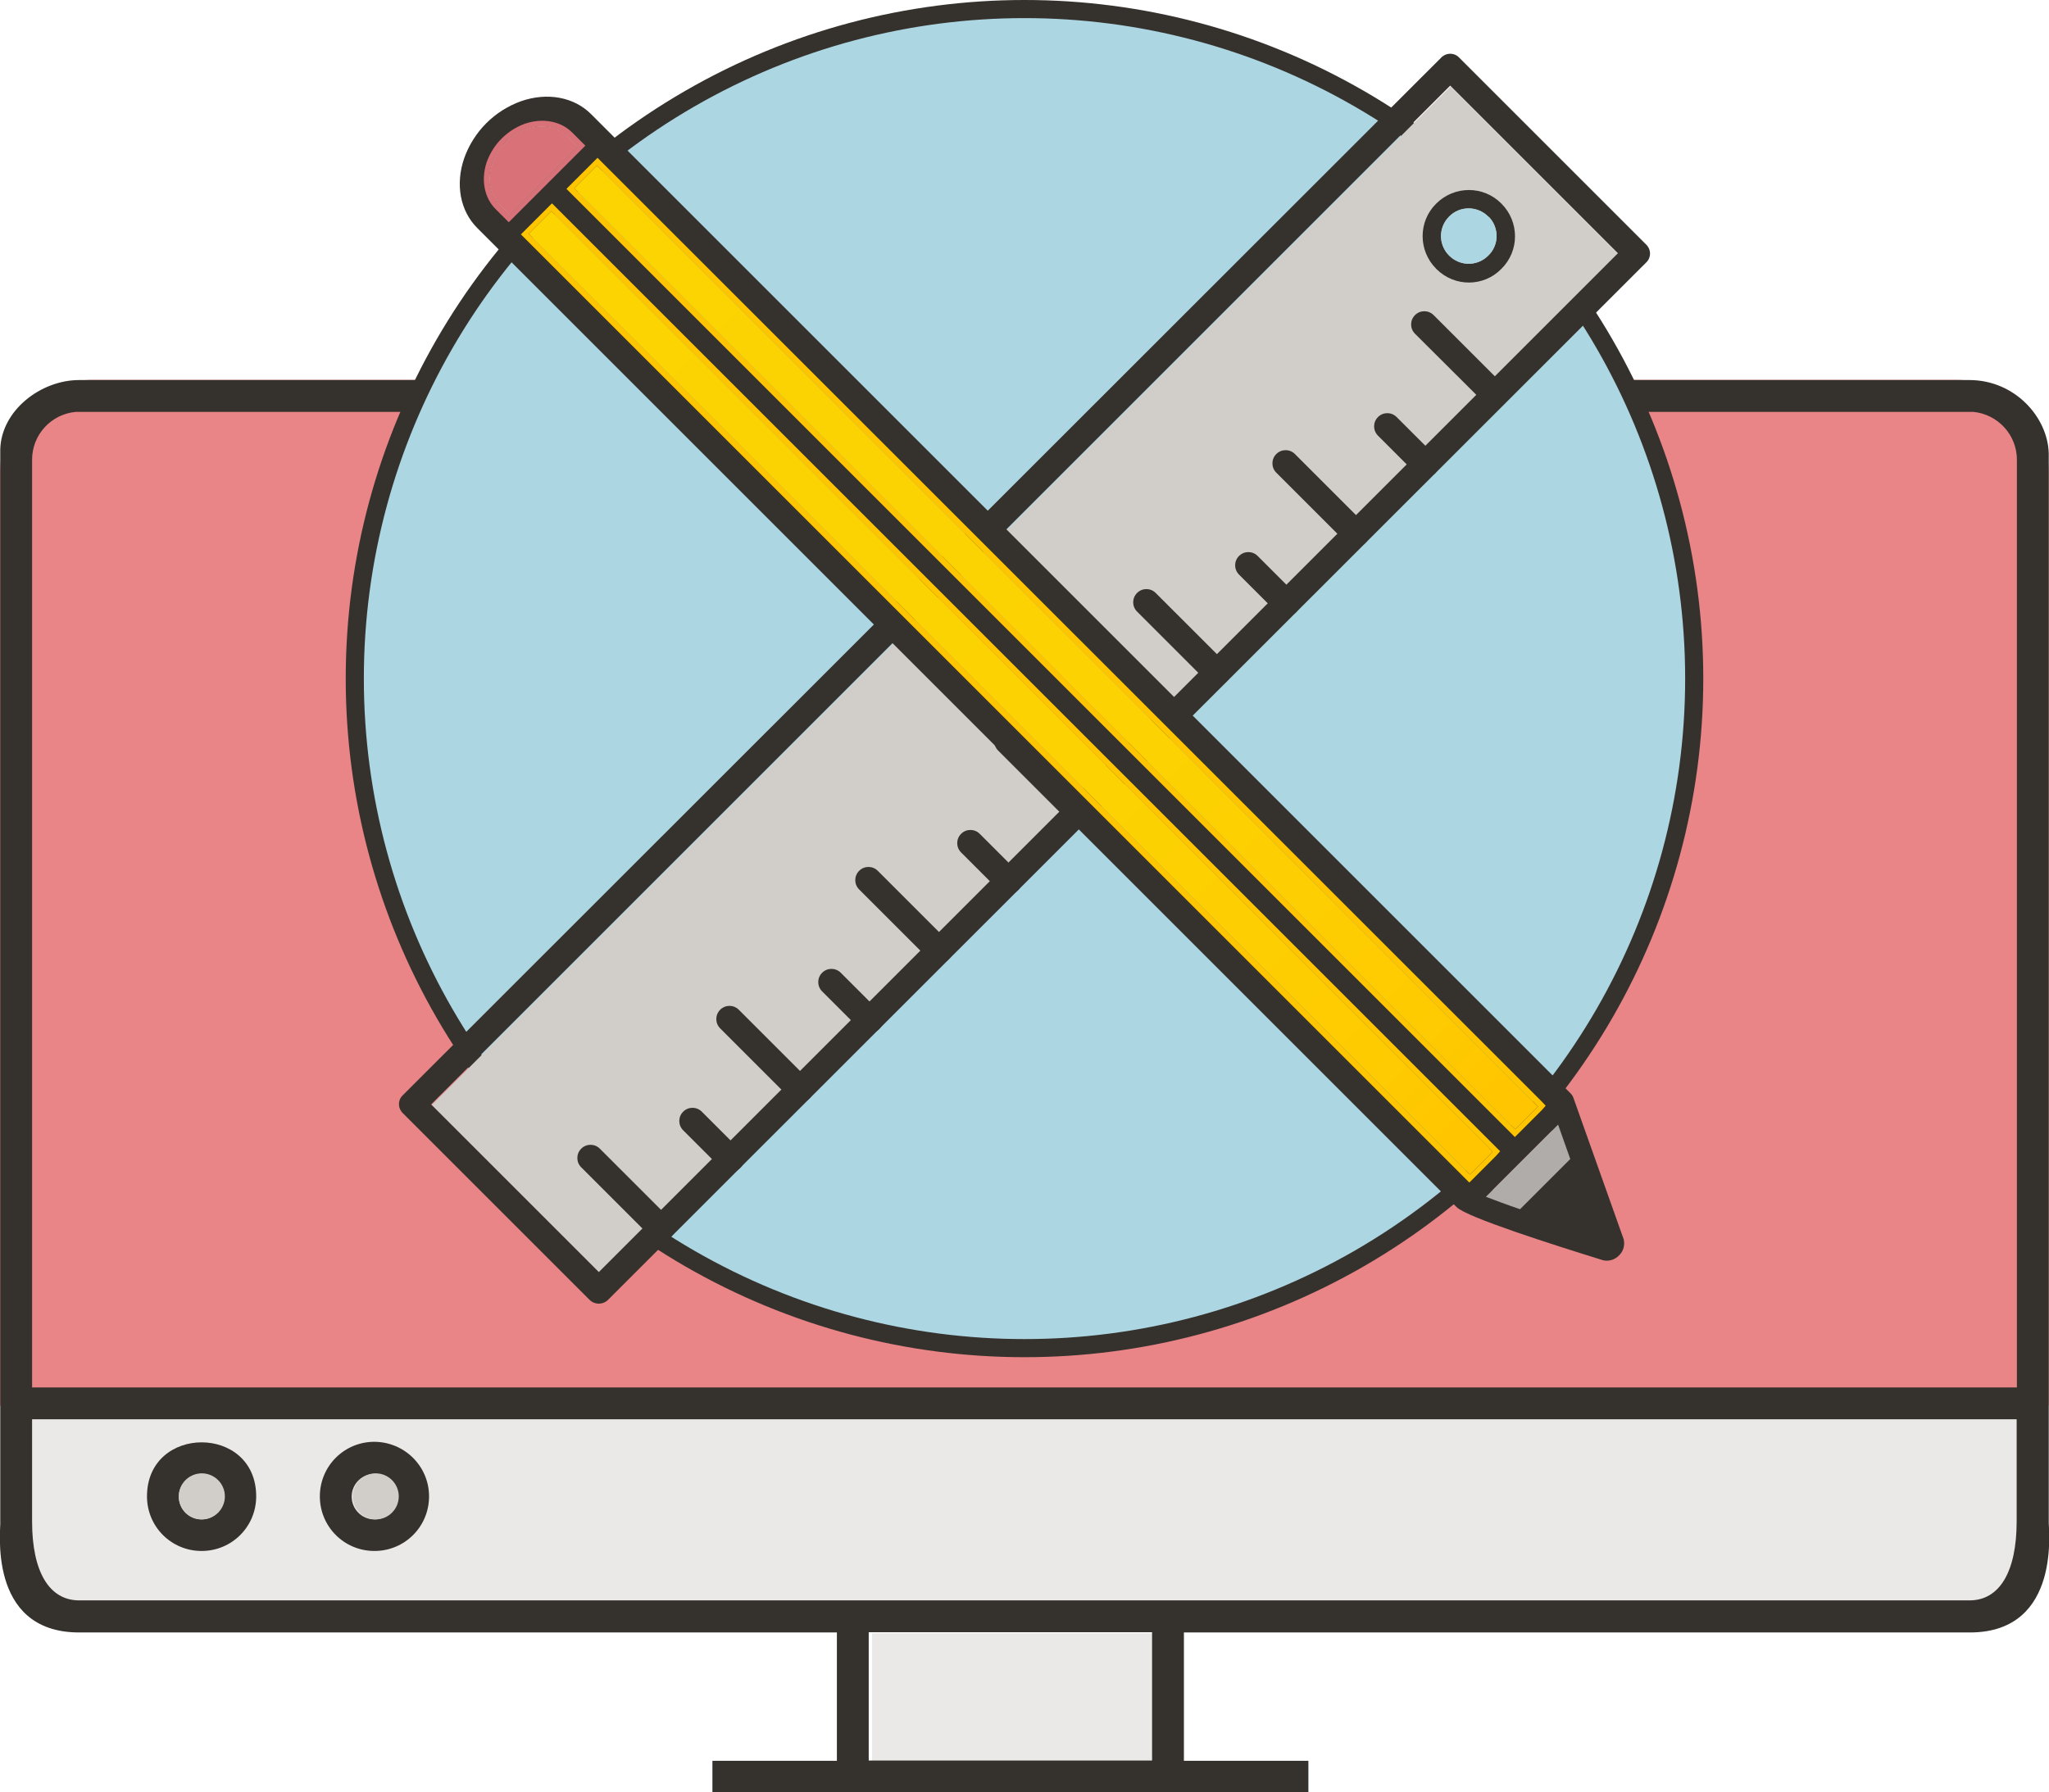
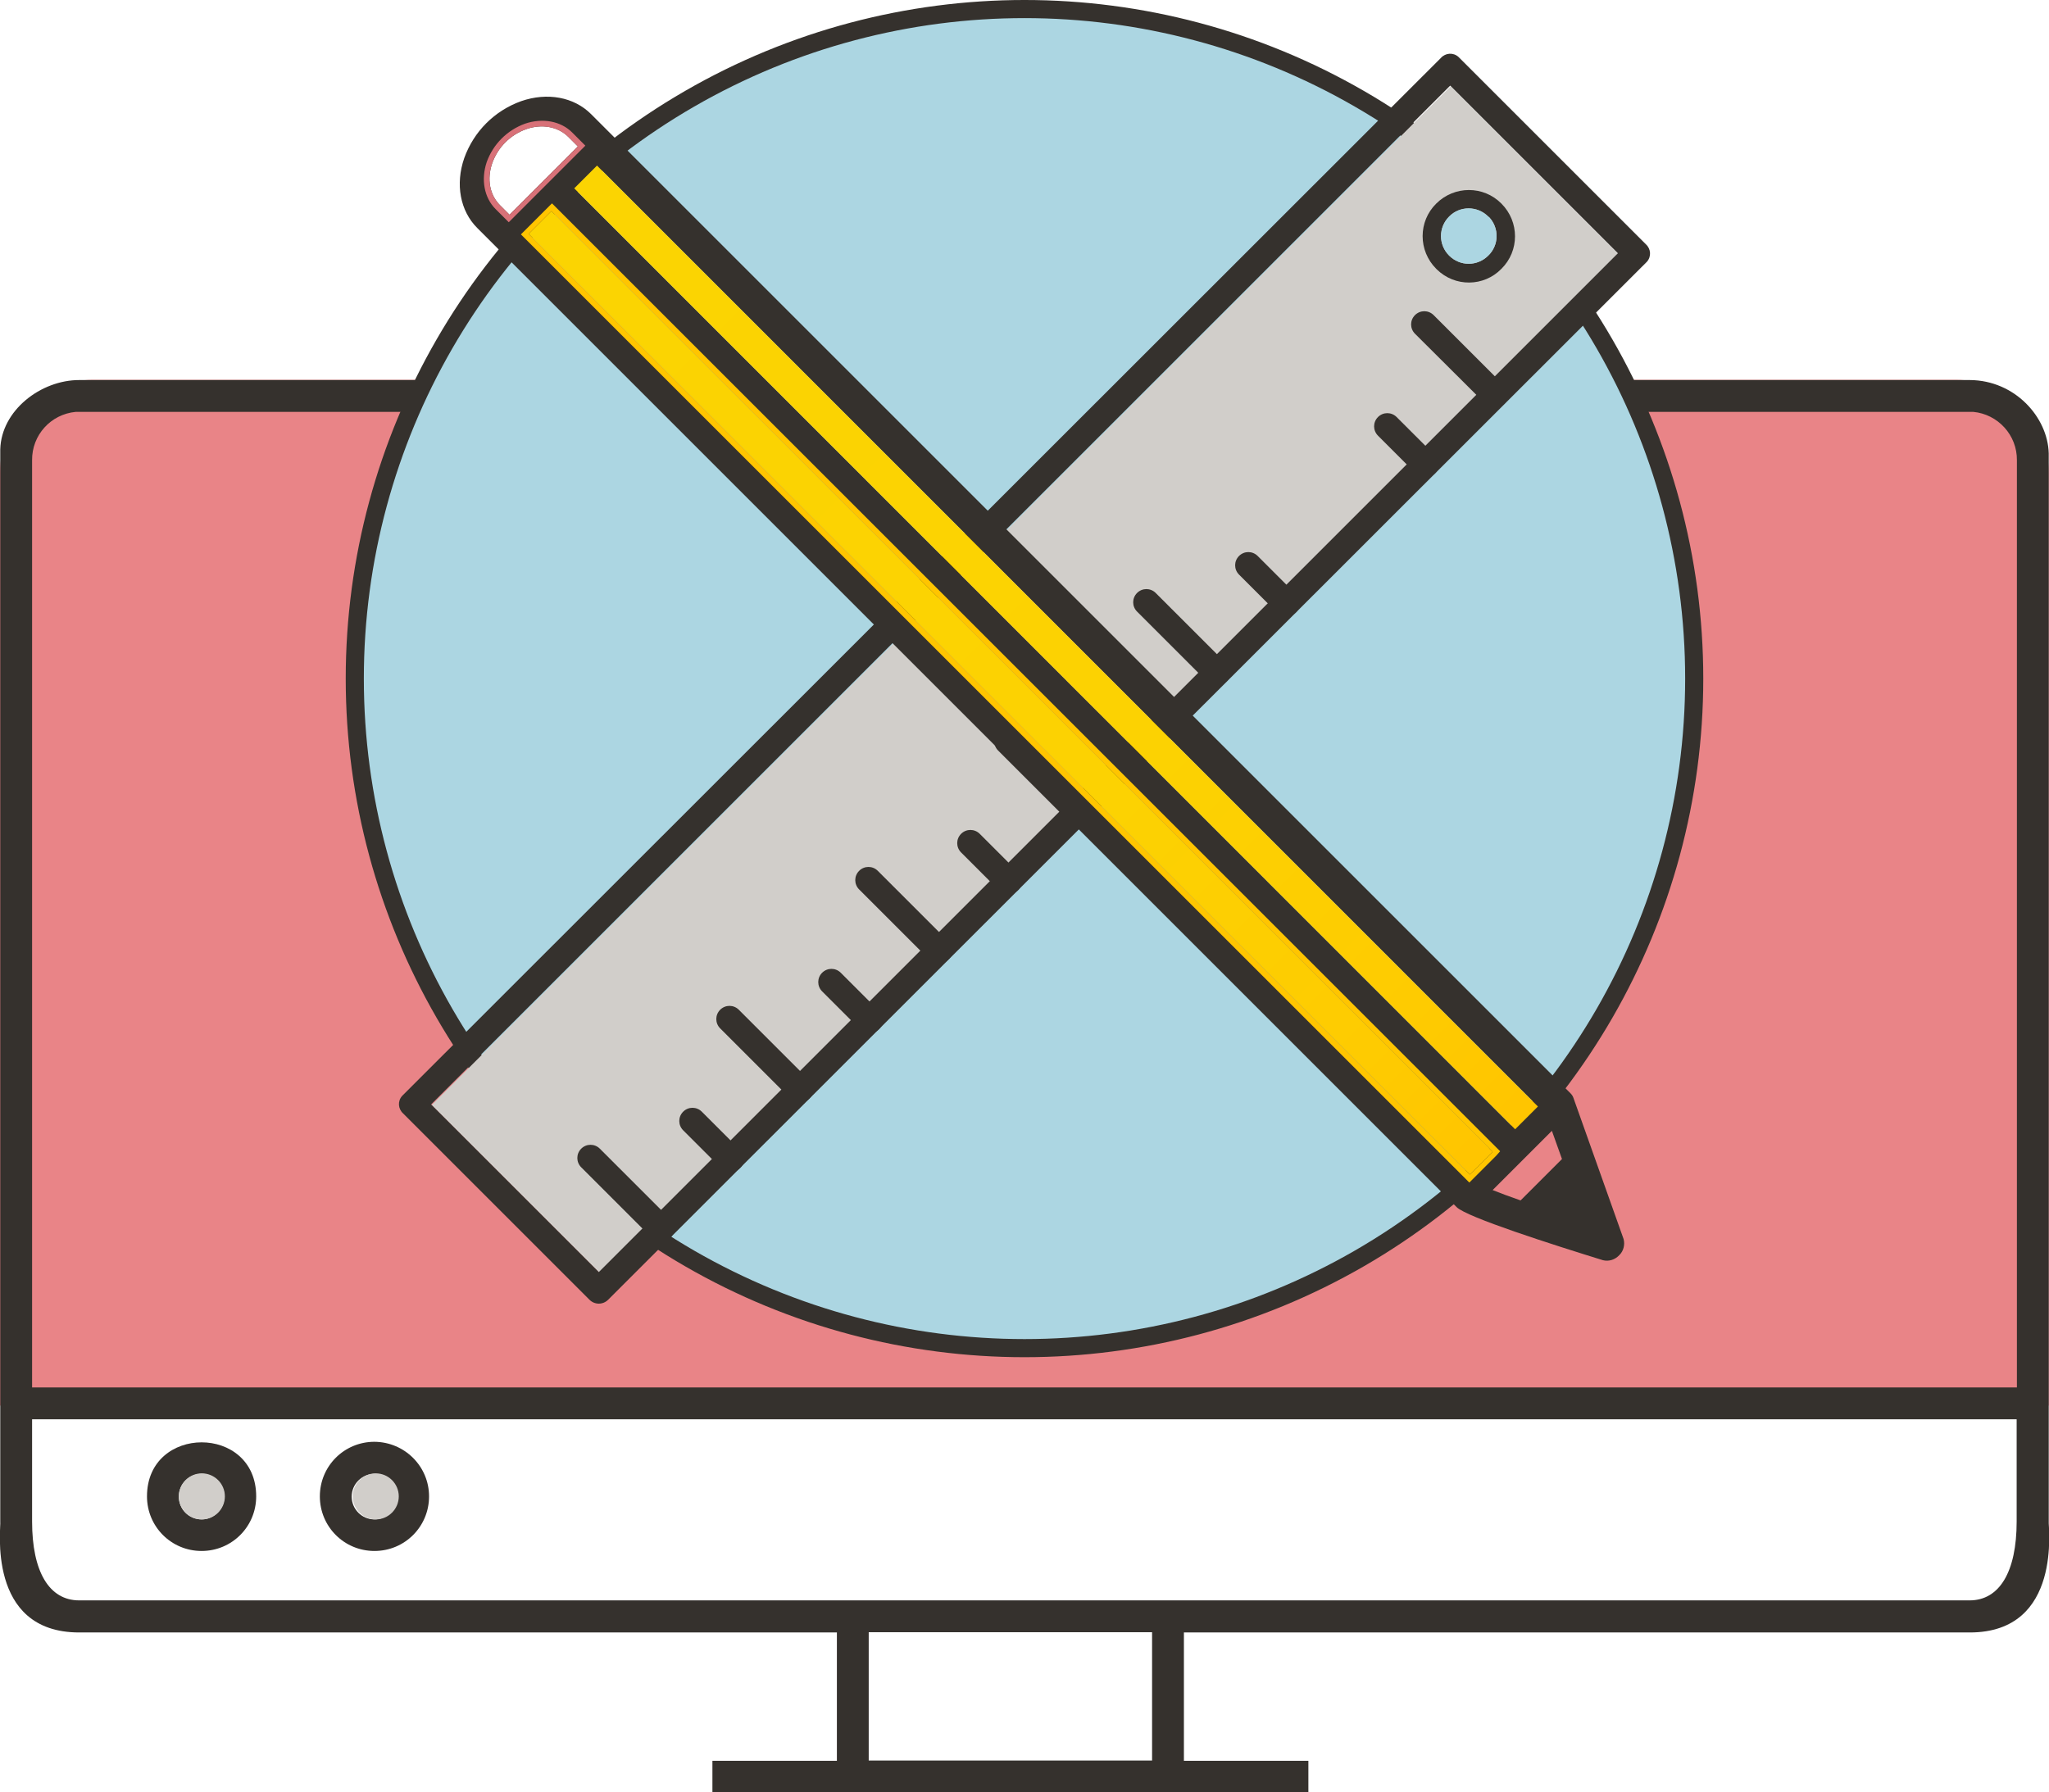
<svg xmlns="http://www.w3.org/2000/svg" version="1.1" id="Calque_1" x="0px" y="0px" viewBox="0 0 791.8 692.7" style="enable-background:new 0 0 791.8 692.7;" xml:space="preserve">
  <style type="text/css">
	.st0{fill:#E98487;}
	.st1{fill:#EAE9E8;}
	.st2{fill:#35312D;}
	.st3{fill:#ACD6E2;}
	.st4{fill:none;stroke:#35312D;stroke-width:7;stroke-miterlimit:10;}
	.st5{fill:#D1CECA;}
	.st6{fill:#D87178;}
	.st7{fill:url(#SVGID_1_);}
	.st8{fill:#FFC500;}
	.st9{fill:url(#SVGID_00000070828639705500162070000000034276316546505378_);}
	.st10{fill:#AFACAA;}
</style>
  <g>
    <path class="st0" d="M36,146.8h719.7c19.9,0,36,16.1,36,36v0v360.5l0,0H0l0,0V182.7C0,162.9,16.1,146.8,36,146.8   C36,146.8,36,146.8,36,146.8z" />
-     <path class="st1" d="M447,681.1H337v-49.8h110V681.1z M30.6,618.9c-11.6,0-18.3-11.2-18.3-30.6v-39.7h770.3v39.7   c0,19.5-6.7,30.6-18.3,30.6C764.3,618.9,30.6,618.9,30.6,618.9z M78,587.4c-4.9,0-8.9-4-8.9-8.9c0-4.9,4-8.9,8.9-8.9c0,0,0,0,0,0   c4.9,0,8.9,4,8.9,8.9C86.9,583.5,82.9,587.4,78,587.4z M145.2,587.4c-4.9,0-8.9-4-8.9-8.9c0-4.9,4-8.9,8.9-8.9c4.9,0,8.9,4,8.9,8.9   C154,583.5,150.1,587.4,145.2,587.4C145.2,587.4,145.2,587.4,145.2,587.4z" />
    <path class="st2" d="M102.6,536.3l-90.2,0V177.9c-0.1-9.7,7.2-17.8,16.9-18.7c0.4,0,0.9,0,1.4,0H470v-12.3l-439.4,0   c-14.8,0-30.1,11.7-30.5,26.8v414.5c0.4,1.5-5.6,42.8,30.5,42.8h292.8v49.6h-48.1v12.3h230.3v-12.3h-48.1v-49.6h303.7   c36.1,0,30.2-41.7,30.5-42.8v-413c-0.4-14-13.1-28.2-30.5-28.3h0H575.3v12.3h185.8c0.5,0,0.9,0,1.4,0c9.6,0.9,17,9,16.9,18.7v358.4   h-90.1 M445.2,680.5H335.7v-49.6h109.5L445.2,680.5z M30.6,618.6c-11.6,0-18.2-11.1-18.2-30.5v-39.5h766.9v39.5   c0,19.4-6.6,30.5-18.2,30.5H30.6z" />
    <path class="st2" d="M56.8,578.4c0,11.7,9.4,21.1,21.1,21.1S99,590.1,99,578.4C99,550.5,56.8,550.6,56.8,578.4z M77.9,587.3   c-4.9,0-8.8-3.9-8.8-8.8c0-4.9,3.9-8.8,8.8-8.8c0,0,0,0,0,0c4.9,0,8.8,4,8.8,8.8C86.7,583.3,82.7,587.3,77.9,587.3z" />
    <path class="st2" d="M144.7,557.3c-11.7,0-21.1,9.4-21.1,21.1c0,11.7,9.4,21.1,21.1,21.1c11.7,0,21.1-9.4,21.1-21.1c0,0,0,0,0,0   C165.8,566.8,156.4,557.4,144.7,557.3z M144.7,587.3c-4.9,0-8.8-4-8.8-8.8c0-4.9,4-8.8,8.8-8.8c4.9,0,8.8,3.9,8.8,8.8   C153.5,583.3,149.6,587.3,144.7,587.3C144.7,587.3,144.7,587.3,144.7,587.3z" />
    <circle class="st3" cx="395.9" cy="262.3" r="258.8" />
    <circle class="st4" cx="395.9" cy="262.3" r="258.8" />
    <rect x="117.7" y="216.8" transform="matrix(0.707 -0.707 0.707 0.707 -69.692 357.079)" class="st5" width="556.9" height="91.6" />
    <path class="st2" d="M227.8,502.4l-72-72c-2-1.8-2.2-4.8-0.4-6.8c0.1-0.1,0.3-0.3,0.4-0.4L556.8,22.4c1.8-2,4.8-2.2,6.8-0.4   c0.1,0.1,0.3,0.3,0.4,0.4l72,72c2,1.8,2.2,4.8,0.4,6.8c-0.1,0.1-0.3,0.3-0.4,0.4L235,502.4C233,504.4,229.8,504.4,227.8,502.4z    M166.6,426.9l64.8,64.8L625.2,97.9l-64.8-64.8L166.6,426.9z" />
    <path class="st2" d="M555,103.9c-7-7-7-18.3,0-25.2c7-7,18.3-7,25.2,0c7,7,7,18.3,0,25.2c-6.8,7-18,7.1-25,0.2   C555.1,104,555.1,104,555,103.9z M575.1,83.7c-4.2-4.2-11-4.2-15.1,0c-4.2,4.2-4.2,10.9,0,15.1s10.9,4.2,15.1,0v0   c4.2-4,4.3-10.7,0.3-14.9C575.3,83.9,575.2,83.8,575.1,83.7L575.1,83.7z" />
    <path class="st2" d="M251.8,478.4l-27.2-27.2c-2-2-2-5.2,0-7.2c2-2,5.2-2,7.2,0l0,0l27.2,27.2c2,1.8,2.2,4.8,0.4,6.8   c-0.1,0.1-0.3,0.3-0.4,0.4C257,480.4,253.8,480.4,251.8,478.4z" />
    <path class="st2" d="M278.7,451.6L264,436.9c-2-2-2-5.2,0-7.2s5.2-2,7.2,0l0,0l14.7,14.7c2,1.8,2.2,4.8,0.4,6.8   c-0.1,0.1-0.3,0.3-0.4,0.4C283.9,453.5,280.7,453.5,278.7,451.6L278.7,451.6z" />
    <path class="st2" d="M305.5,424.7l-27.2-27.2c-2-2-2-5.2,0-7.2s5.2-2,7.2,0l0,0l27.2,27.2c2,1.8,2.2,4.8,0.4,6.8   c-0.1,0.1-0.3,0.3-0.4,0.4C310.7,426.7,307.5,426.7,305.5,424.7z" />
    <path class="st2" d="M332.4,397.9l-14.7-14.7c-2-2-2-5.2,0-7.2s5.2-2,7.2,0l14.7,14.7c2,1.8,2.2,4.8,0.4,6.8   c-0.1,0.1-0.3,0.3-0.4,0.4C337.6,399.8,334.4,399.8,332.4,397.9L332.4,397.9z" />
    <path class="st2" d="M359.2,371L332,343.8c-2-2-2-5.2,0-7.2s5.2-2,7.2,0l0,0l27.2,27.2c2,1.8,2.2,4.8,0.4,6.8   c-0.1,0.1-0.3,0.3-0.4,0.4C364.4,373,361.2,373,359.2,371z" />
    <path class="st2" d="M386.1,344.2l-14.7-14.7c-2-2-2-5.2,0-7.2s5.2-2,7.2,0l14.7,14.7c2,1.8,2.2,4.8,0.4,6.8   c-0.1,0.1-0.3,0.3-0.4,0.4C391.3,346.1,388.1,346.1,386.1,344.2L386.1,344.2z" />
    <path class="st2" d="M412.9,317.3l-27.2-27.2c-2-2-2-5.2,0-7.2s5.2-2,7.2,0l27.2,27.2c2,1.8,2.2,4.8,0.4,6.8   c-0.1,0.1-0.3,0.3-0.4,0.4C418.1,319.3,414.9,319.3,412.9,317.3z" />
    <path class="st2" d="M439.8,290.5l-14.7-14.7c-2-2-2-5.2,0-7.2c2-2,5.2-2,7.2,0c0,0,0,0,0,0l14.7,14.7c2,1.8,2.2,4.8,0.4,6.8   c-0.1,0.1-0.3,0.3-0.4,0.4C445,292.4,441.8,292.4,439.8,290.5L439.8,290.5z" />
    <path class="st2" d="M466.6,263.6l-27.2-27.2c-2-2-2-5.2,0-7.2c2-2,5.2-2,7.2,0l27.2,27.2c2,1.8,2.2,4.8,0.4,6.8   c-0.1,0.1-0.3,0.3-0.4,0.4C471.8,265.6,468.6,265.6,466.6,263.6z" />
    <path class="st2" d="M493.5,236.8l-14.7-14.7c-2-2-2-5.2,0-7.2s5.2-2,7.2,0l0,0l14.7,14.7c2,1.8,2.2,4.8,0.4,6.8   c-0.1,0.1-0.3,0.3-0.4,0.4C498.7,238.7,495.5,238.7,493.5,236.8L493.5,236.8z" />
-     <path class="st2" d="M520.4,209.9l-27.2-27.2c-2-2-2-5.2,0-7.2c2-2,5.2-2,7.2,0l27.2,27.2c2,1.8,2.2,4.8,0.4,6.8   c-0.1,0.1-0.3,0.3-0.4,0.4C525.5,211.9,522.3,211.9,520.4,209.9z" />
    <path class="st2" d="M547.2,183.1l-14.7-14.7c-2-2-2-5.2,0-7.2c2-2,5.2-2,7.2,0l14.7,14.7c2,1.8,2.2,4.8,0.4,6.8   c-0.1,0.1-0.3,0.3-0.4,0.4C552.4,185,549.2,185,547.2,183.1L547.2,183.1z" />
    <path class="st2" d="M574.1,156.2L546.8,129c-2-2-2-5.2,0-7.2s5.2-2,7.2,0l0,0l27.2,27.2c2,1.8,2.2,4.8,0.4,6.8   c-0.1,0.1-0.3,0.3-0.4,0.4C579.2,158.2,576,158.2,574.1,156.2z" />
    <path class="st3" d="M575.1,83.7c-4.2-4.2-11-4.2-15.1,0c-4.2,4.2-4.2,10.9,0,15.1c4.2,4.2,10.9,4.2,15.1,0v0   c4.2-4,4.3-10.7,0.3-14.9C575.3,83.9,575.2,83.8,575.1,83.7z" />
    <path class="st2" d="M184.4,88.1l378.5,378.5c3.9,3.9,37.1,14.5,56.5,20.5c2.3,0.6,4.7-0.2,6.3-1.9c1.7-1.6,2.3-4.1,1.7-6.3   l-19.4-54.6c-0.2-0.6-0.6-1.2-1.1-1.7L228.4,44.1c-6.6-6.6-16.9-8.5-27-5c-10.3,3.7-18.3,11.7-22,22   C175.9,71.2,177.8,81.5,184.4,88.1L184.4,88.1z M204.3,90.4l8.8-8.8l363.7,363.7L568,454L204.3,90.4z M599.7,437.1l3.9,10.9   L587.6,464c-4.3-1.5-8.1-2.9-10.8-4L599.7,437.1z M594.3,427.7l-8.8,8.8L221.9,72.8l8.8-8.8L594.3,427.7z M219.6,52.9l3.7,3.7   L196.9,83l-3.7-3.7c-4-4-5.1-10.1-3-16.2c2.2-6.2,7-11,13.2-13.2C209.4,47.8,215.6,48.9,219.6,52.9z" />
-     <path class="st6" d="M219.6,52.9l3.7,3.7L196.9,83l-3.7-3.7c-4-4-5.1-10.1-3-16.2c2.2-6.2,7-11,13.2-13.2   C209.4,47.8,215.6,48.9,219.6,52.9z" />
    <path class="st6" d="M223.3,56.6L196.9,83l-3.7-3.7c-4-4-5.1-10.1-3-16.2c2.2-6.2,7-11,13.2-13.2c6.1-2.1,12.2-0.9,16.2,3   L223.3,56.6 M226.2,56.3l-1.4-1.4l-3.7-3.7c-4.4-4.4-11.4-5.7-18.2-3.4c-6.9,2.5-12.3,7.9-14.8,14.8c-2.3,6.8-1,13.8,3.4,18.2   l3.7,3.7l1.4,1.4l1.6-1.6l26.4-26.4L226.2,56.3L226.2,56.3z" />
    <linearGradient id="SVGID_1_" gradientUnits="userSpaceOnUse" x1="-582.079" y1="1504.103" x2="-67.772" y2="1504.103" gradientTransform="matrix(0.707 0.707 0.707 -0.707 -443.287 1561.129)">
      <stop offset="0" style="stop-color:#FBD402" />
      <stop offset="0.61" style="stop-color:#FCD202" />
      <stop offset="0.882" style="stop-color:#FECB01" />
      <stop offset="0.989" style="stop-color:#FFC500" />
    </linearGradient>
    <polygon class="st7" points="204.3,90.4 213.1,81.6 576.8,445.2 568,454  " />
    <path class="st8" d="M576.8,445.2L568,454L204.3,90.4l8.8-8.8L576.8,445.2 M579.7,445l-1.4-1.4L214.7,80l-1.4-1.4l-1.6,1.6   l-8.8,8.8l-1.6,1.6l1.4,1.4l363.7,363.7l1.4,1.4l1.6-1.6l8.8-8.8L579.7,445L579.7,445z" />
    <linearGradient id="SVGID_00000103960456138860648310000008314068545087212712_" gradientUnits="userSpaceOnUse" x1="-582.079" y1="1528.984" x2="-67.772" y2="1528.984" gradientTransform="matrix(0.707 0.707 0.707 -0.707 -443.287 1561.129)">
      <stop offset="0" style="stop-color:#FBD402" />
      <stop offset="0.61" style="stop-color:#FCD202" />
      <stop offset="0.882" style="stop-color:#FECB01" />
      <stop offset="0.989" style="stop-color:#FFC500" />
    </linearGradient>
    <polygon style="fill:url(#SVGID_00000103960456138860648310000008314068545087212712_);" points="221.9,72.8 230.7,64 594.3,427.7    585.5,436.5  " />
-     <path class="st8" d="M594.3,427.7l-8.8,8.8L221.9,72.8l8.8-8.8L594.3,427.7 M597.3,427.4L596,426L232.3,62.4l-1.4-1.4l-1.6,1.6   l-8.8,8.8l-1.6,1.6l1.4,1.4l363.7,363.7l1.4,1.4l1.6-1.6l8.8-8.8L597.3,427.4L597.3,427.4z" />
-     <path class="st10" d="M602.1,434.7l4.7,13.3l-19.4,19.4c-5.3-1.8-9.8-3.5-13.2-4.8L602.1,434.7z" />
    <path class="st5" d="M78,587.3c-4.9,0-8.9-4-8.9-8.9c0-4.9,4-8.9,8.9-8.9c0,0,0,0,0,0c4.9,0,8.9,4,8.9,8.9   C86.9,583.3,82.9,587.3,78,587.3z" />
    <path class="st5" d="M145.2,587.3c-4.9,0-8.9-4-8.9-8.9c0-4.9,4-8.9,8.9-8.9c4.9,0,8.9,4,8.9,8.9S150.1,587.3,145.2,587.3   C145.2,587.3,145.2,587.3,145.2,587.3z" />
  </g>
</svg>